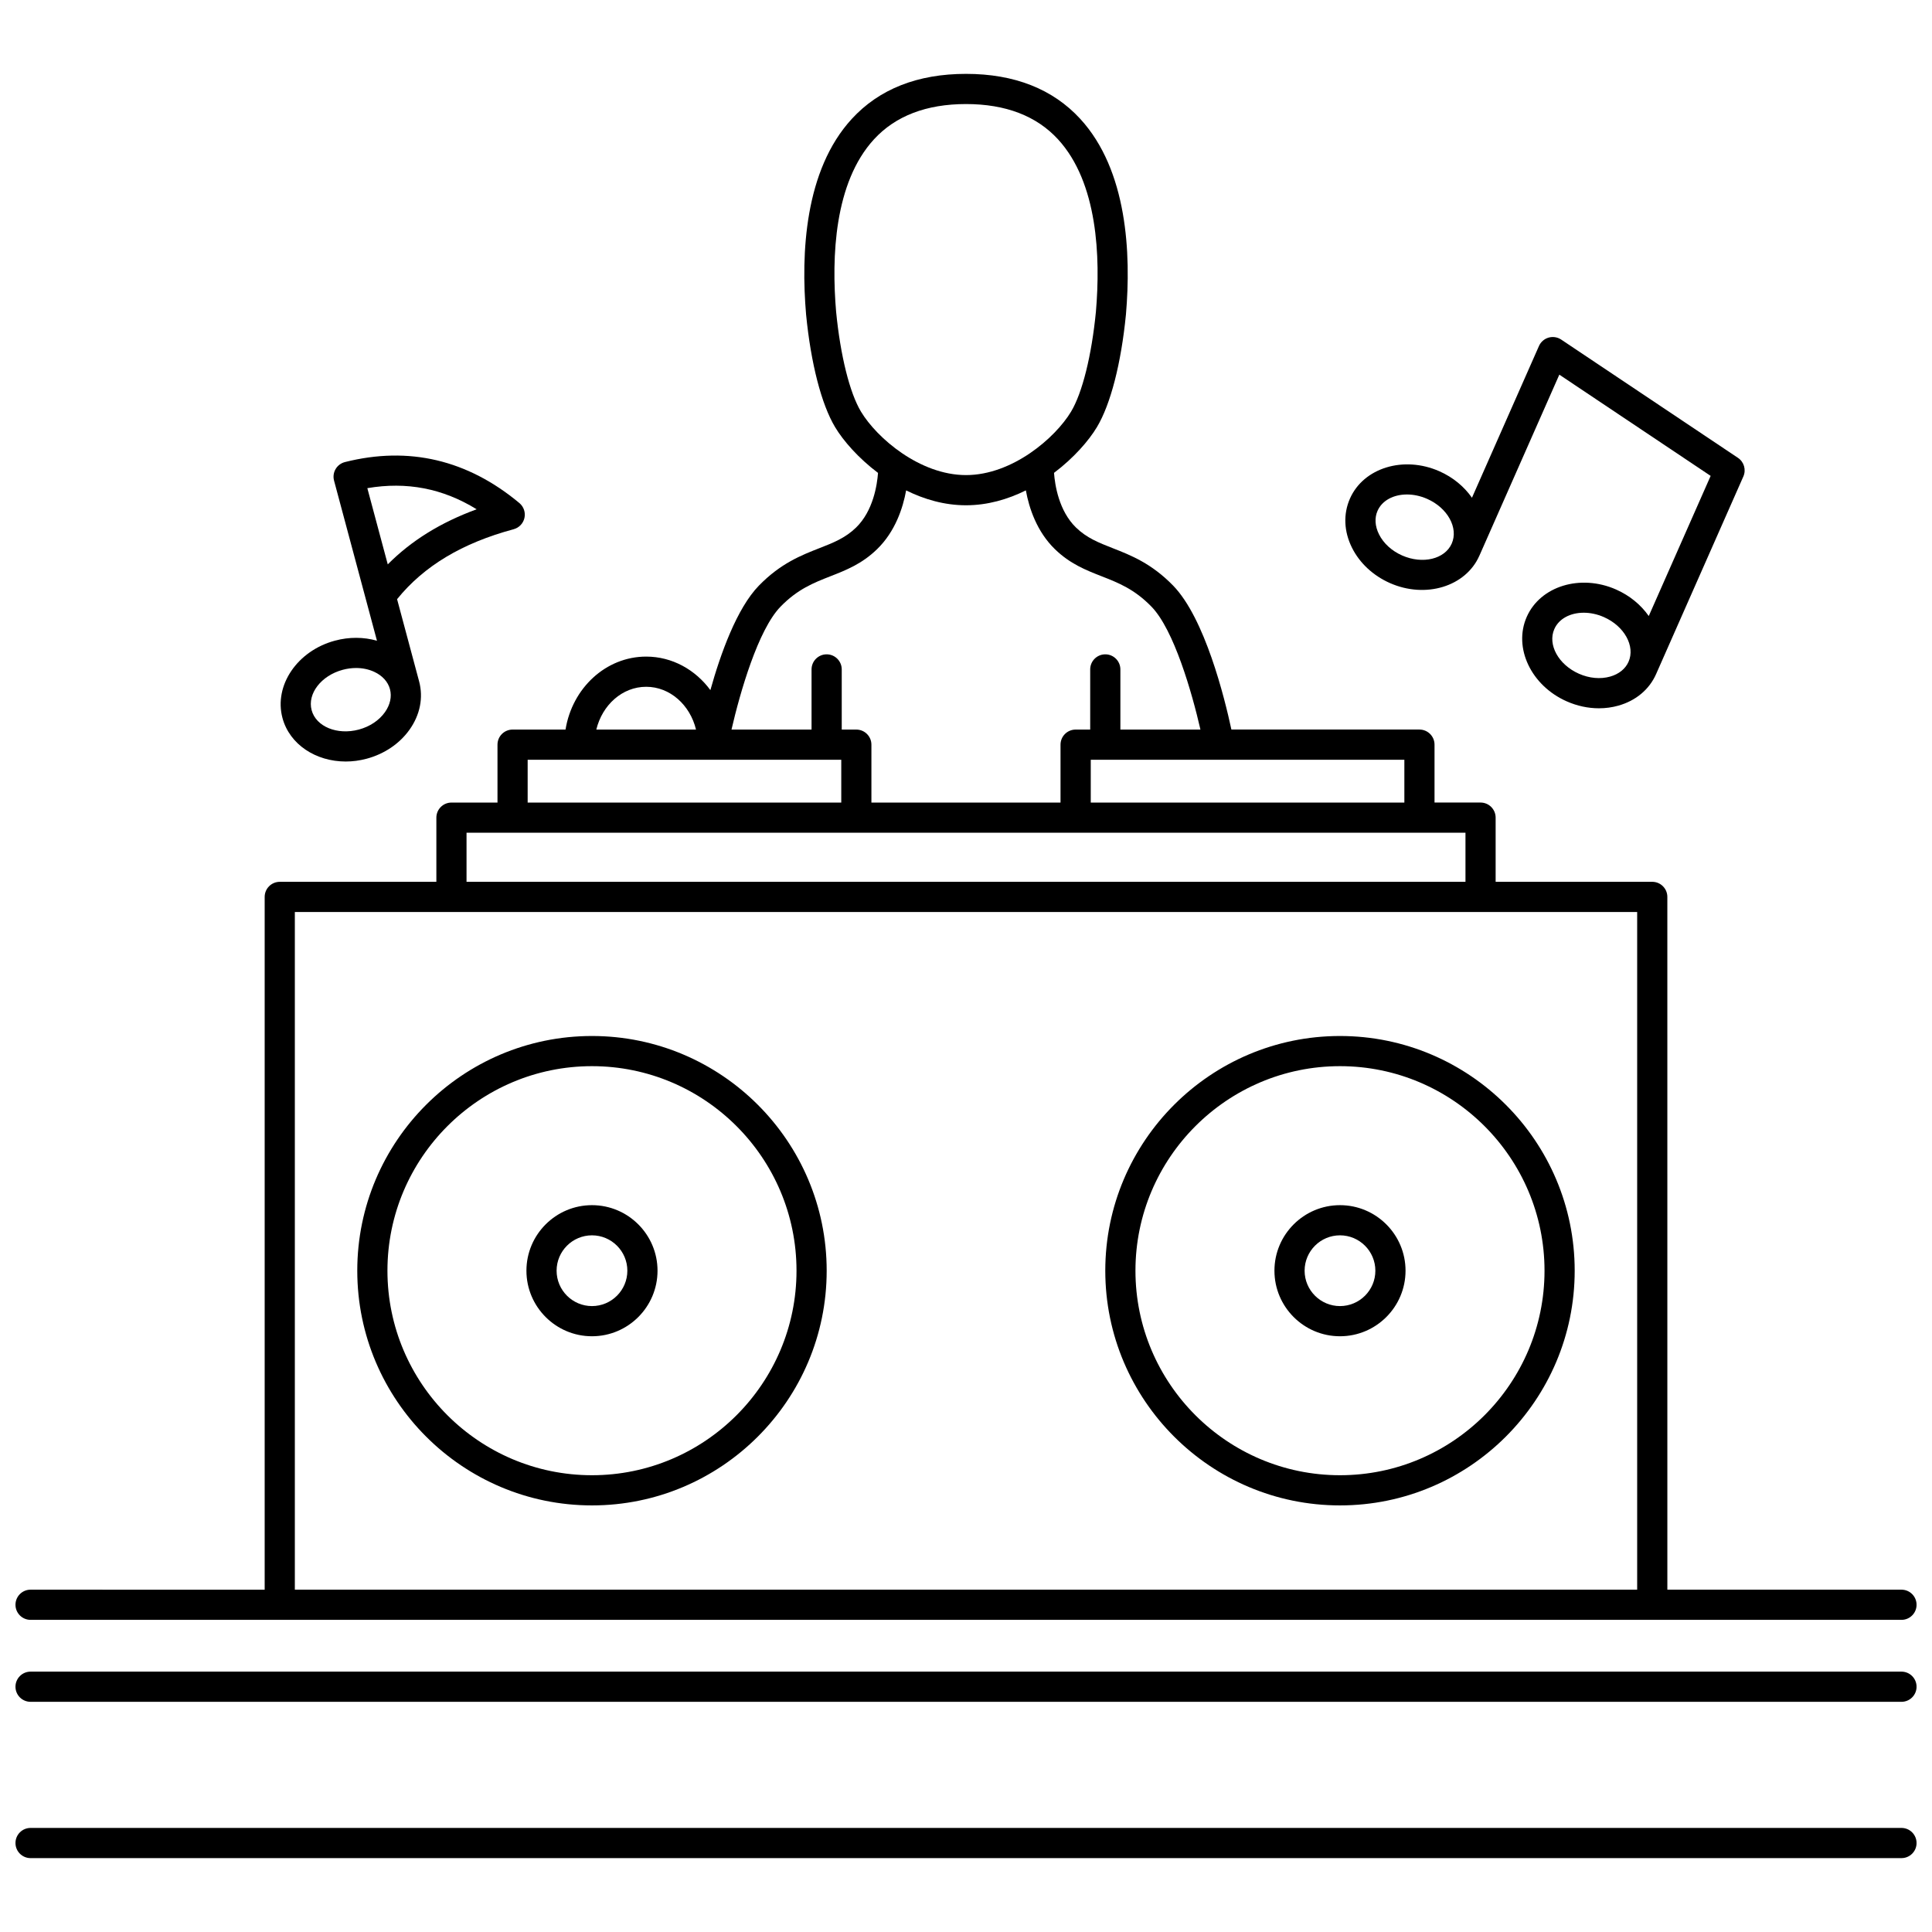
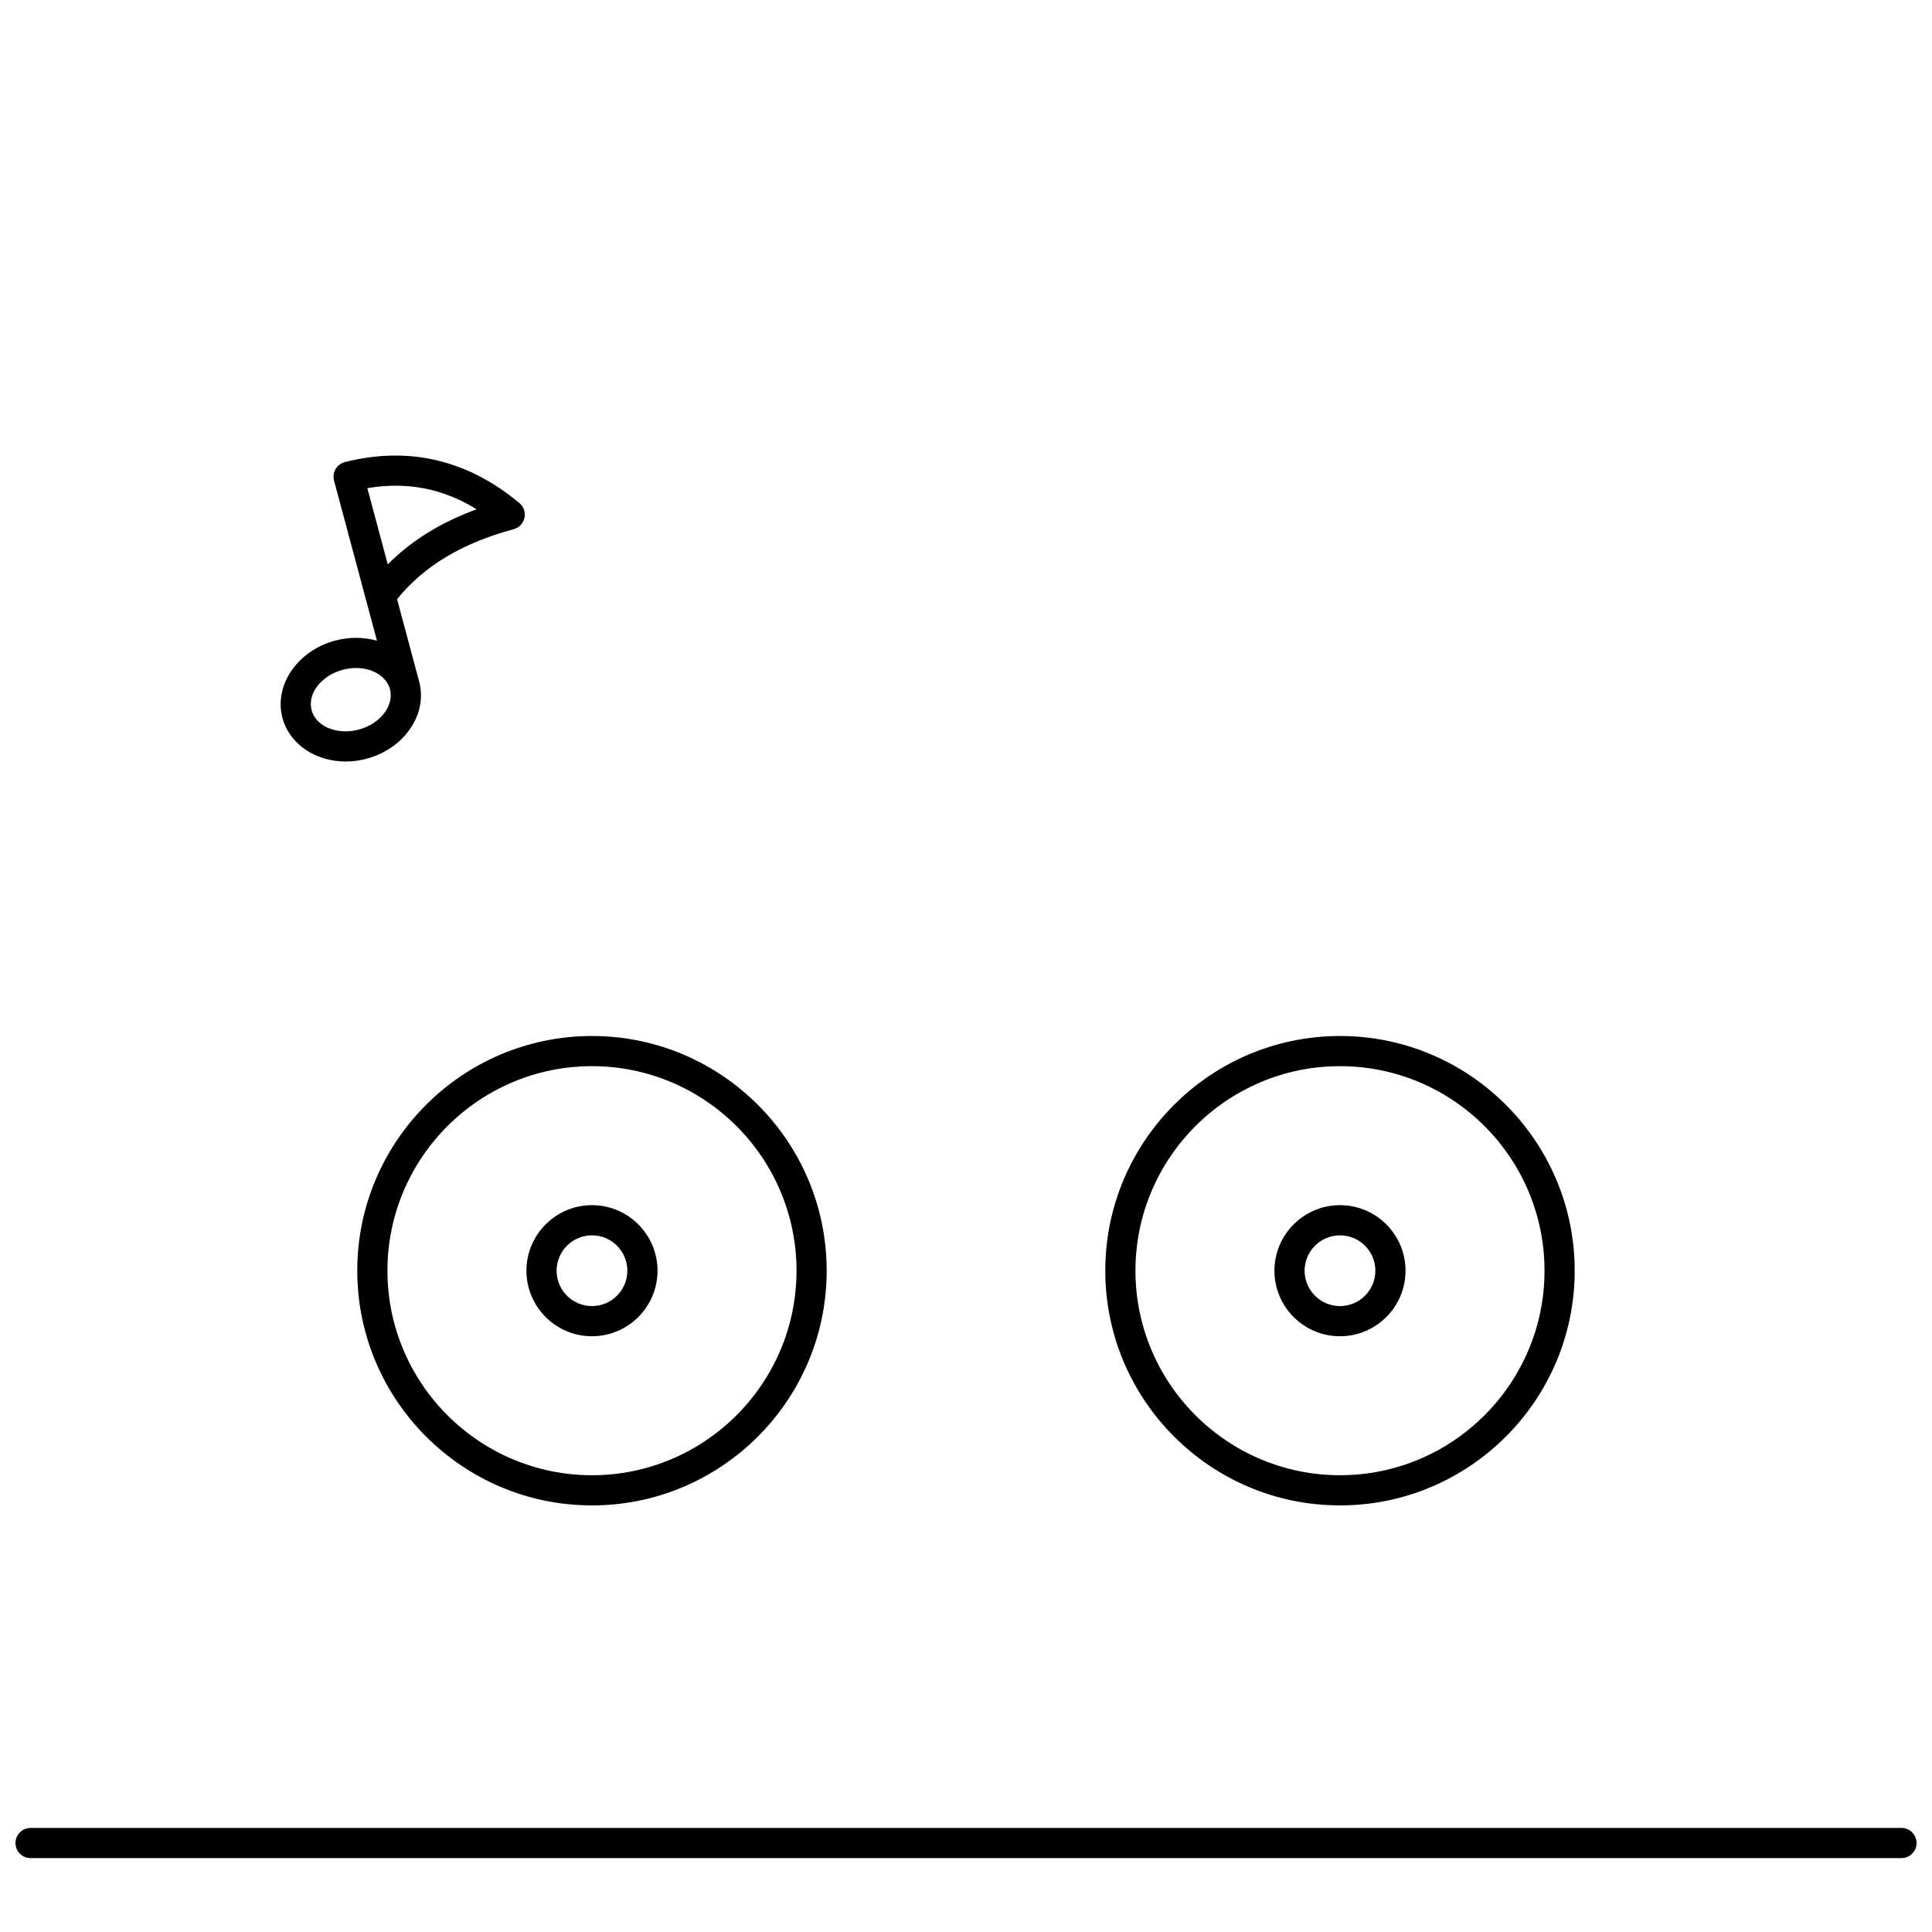
<svg xmlns="http://www.w3.org/2000/svg" width="800px" height="800px" version="1.1" viewBox="144 144 512 512">
  <defs>
    <clipPath id="c">
      <path d="m148.09 163h503.81v411h-503.81z" />
    </clipPath>
    <clipPath id="b">
      <path d="m148.09 586h503.81v9h-503.81z" />
    </clipPath>
    <clipPath id="a">
      <path d="m148.09 628h503.81v9h-503.81z" />
    </clipPath>
  </defs>
  <g clip-path="url(#c)">
-     <path d="m647.91 565.28h-62.043l-0.004-183.59c0-2.207-1.789-4-4-4h-41.504v-17.008c0-2.207-1.789-4-4-4h-12.195v-15.344c0-2.207-1.789-4-4-4h-49.832c-1.805-8.41-7.023-29.5-15.449-38.156-5.731-5.887-11.207-8.031-16.039-9.926-3.672-1.441-6.844-2.684-9.699-5.457-4.527-4.402-5.578-11.238-5.82-14.484 5.215-3.93 9.203-8.508 11.375-12.129 3.621-6.035 6.422-16.902 7.688-29.863 1.383-16.117 0.402-38.188-12.109-51.82-7.269-7.91-17.453-11.926-30.273-11.926s-23.008 4.016-30.277 11.938c-12.512 13.633-13.492 35.703-12.109 51.82 0 0.016 0.004 0.031 0.004 0.047 1.262 12.91 4.062 23.777 7.684 29.816 2.172 3.621 6.16 8.195 11.375 12.129-0.242 3.246-1.293 10.082-5.82 14.484-2.852 2.773-6.023 4.016-9.699 5.453-4.832 1.895-10.309 4.039-16.043 9.926-5.867 6.027-10.176 18.09-12.863 27.699-3.977-5.406-10.125-8.883-17.016-8.883-10.695 0-19.605 8.371-21.371 19.34h-14.031c-2.207 0-4 1.789-4 4v15.344h-12.199c-2.207 0-4 1.789-4 4v17.008l-41.5-0.004c-2.207 0-4 1.789-4 4v183.59l-62.039-0.004c-2.207 0-4 1.789-4 4 0 2.207 1.789 4 4 4h495.81c2.207 0 4-1.789 4-4-0.004-2.207-1.793-4-4-4zm-131.74-208.59h-83.109v-11.344h83.109zm-150.59-130.06c-1.242-14.516-0.508-34.219 10.035-45.707 5.691-6.203 13.898-9.348 24.387-9.348s18.691 3.144 24.387 9.352c10.547 11.492 11.277 31.211 10.039 45.68-1.133 11.598-3.594 21.496-6.582 26.477-4.191 6.984-15.598 16.82-27.84 16.82-12.242 0-23.648-9.836-27.84-16.82-2.992-4.977-5.453-14.863-6.586-26.453zm-14.73 78.141c4.527-4.648 8.754-6.305 13.227-8.059 4.102-1.605 8.348-3.269 12.355-7.168 4.82-4.688 6.852-10.902 7.703-15.586 4.793 2.379 10.168 3.945 15.863 3.945 5.695 0 11.074-1.566 15.863-3.945 0.852 4.68 2.887 10.898 7.703 15.582 4.008 3.898 8.25 5.562 12.355 7.168 4.477 1.754 8.703 3.41 13.227 8.059 5.953 6.113 10.727 22.738 12.98 32.578h-21.215v-15.941c0-2.207-1.789-4-4-4-2.207 0-4 1.789-4 4v15.941h-3.863c-2.207 0-4 1.789-4 4v15.344h-50.117v-15.344c0-2.207-1.789-4-4-4h-3.863v-15.941c0-2.207-1.789-4-4-4-2.207 0-4 1.789-4 4v15.941h-21.215c2.269-9.836 7.043-26.461 12.996-32.574zm-35.609 21.234c6.316 0 11.637 4.82 13.211 11.344l-26.422-0.004c1.574-6.523 6.894-11.34 13.211-11.34zm-31.406 19.34h83.109v11.344h-83.109zm-16.199 19.34h264.73v13.008h-264.73zm-45.5 21.004h355.73v179.59h-355.73z" />
-   </g>
+     </g>
  <g clip-path="url(#b)">
-     <path d="m647.91 587h-495.81c-2.207 0-4 1.789-4 4 0 2.207 1.789 4 4 4h495.81c2.207 0 4-1.789 4-4-0.004-2.211-1.793-4-4-4z" />
-   </g>
+     </g>
  <g clip-path="url(#a)">
    <path d="m647.91 628.42h-495.81c-2.207 0-4 1.789-4 4 0 2.207 1.789 4 4 4h495.81c2.207 0 4-1.789 4-4-0.004-2.207-1.793-4-4-4z" />
  </g>
  <path d="m300.88 463.38c-9.578 0-17.371 7.793-17.371 17.371s7.793 17.371 17.371 17.371c9.578 0 17.371-7.793 17.371-17.371s-7.793-17.371-17.371-17.371zm0 26.746c-5.168 0-9.375-4.207-9.375-9.375 0-5.172 4.207-9.375 9.375-9.375 5.168 0 9.375 4.207 9.375 9.375 0 5.172-4.207 9.375-9.375 9.375z" />
  <path d="m300.88 418.55c-34.297 0-62.199 27.902-62.199 62.199s27.902 62.199 62.199 62.199c34.297 0 62.199-27.902 62.199-62.199s-27.902-62.199-62.199-62.199zm0 116.4c-29.887 0-54.203-24.316-54.203-54.203 0-29.887 24.316-54.203 54.203-54.203 29.887 0 54.203 24.316 54.203 54.203 0 29.887-24.316 54.203-54.203 54.203z" />
  <path d="m499.11 463.38c-9.578 0-17.371 7.793-17.371 17.371s7.793 17.371 17.371 17.371 17.371-7.793 17.371-17.371c0.004-9.578-7.789-17.371-17.371-17.371zm0 26.746c-5.168 0-9.375-4.207-9.375-9.375 0-5.172 4.207-9.375 9.375-9.375s9.375 4.207 9.375 9.375c0.004 5.172-4.203 9.375-9.375 9.375z" />
  <path d="m499.11 418.55c-34.297 0-62.199 27.902-62.199 62.199s27.902 62.199 62.199 62.199 62.199-27.902 62.199-62.199-27.902-62.199-62.199-62.199zm0 116.4c-29.887 0-54.203-24.316-54.203-54.203 0-29.887 24.316-54.203 54.203-54.203s54.203 24.316 54.203 54.203c0 29.887-24.312 54.203-54.203 54.203z" />
  <path d="m280.12 284.25c1.441-0.387 2.547-1.547 2.867-3.004 0.32-1.457-0.199-2.973-1.344-3.93-13.758-11.477-29.312-15.129-46.23-10.863-1.039 0.262-1.93 0.93-2.473 1.852s-0.691 2.023-0.414 3.062l11.375 42.438c-3.512-1.016-7.375-1.035-11.133-0.027-9.98 2.676-16.223 11.871-13.91 20.5 1.883 7.019 8.852 11.531 16.758 11.531 1.812 0 3.676-0.238 5.539-0.738 4.703-1.262 8.738-3.992 11.371-7.695 2.797-3.938 3.699-8.48 2.543-12.801l-5.84-21.789c7.125-8.801 17.25-14.871 30.891-18.535zm-34.109 48.488c-1.555 2.188-4.012 3.824-6.922 4.606-5.727 1.527-11.332-0.773-12.504-5.141-1.172-4.367 2.531-9.172 8.258-10.703 1.18-0.316 2.367-0.473 3.527-0.473 1.691 0 3.32 0.336 4.769 1 2.184 1 3.676 2.637 4.207 4.613v0.004c0.527 1.973 0.055 4.137-1.336 6.094zm0.75-39.172-5.414-20.199c10.434-1.777 19.996 0.062 28.969 5.598-9.531 3.488-17.32 8.316-23.555 14.602z" />
-   <path d="m572.29 300.23c-9.453-4.172-20.082-0.922-23.688 7.246-3.609 8.172 1.148 18.215 10.602 22.391 2.758 1.219 5.672 1.836 8.531 1.836 1.754 0 3.488-0.234 5.152-0.703 4.641-1.312 8.195-4.285 10-8.371 0.004-0.004 0.004-0.008 0.004-0.012 0.004-0.008 0.004-0.012 0.008-0.016l23.109-52.332c0.785-1.777 0.18-3.859-1.434-4.938l-46.848-31.344c-0.98-0.656-2.203-0.844-3.34-0.516-1.133 0.328-2.066 1.145-2.543 2.223l-17.758 40.211c-2.039-2.918-4.992-5.41-8.645-7.023-9.457-4.172-20.082-0.922-23.688 7.246-1.805 4.09-1.613 8.723 0.547 13.039 2.031 4.062 5.602 7.383 10.055 9.352 9.453 4.172 20.078 0.926 23.688-7.242 0 0 0-0.004 0.004-0.004 0-0.004 0-0.004 0.004-0.004l21.188-47.984 40.102 26.828-16.402 37.141c-2.043-2.918-4.996-5.41-8.648-7.023zm3.285 19.156c-0.828 1.871-2.555 3.262-4.863 3.914-2.586 0.73-5.523 0.465-8.277-0.754-5.422-2.394-8.344-7.707-6.519-11.844 1.223-2.773 4.277-4.324 7.793-4.324 1.727 0 3.566 0.375 5.352 1.164 5.422 2.394 8.344 7.711 6.516 11.844zm-46.848-31.344v0.004c-1.828 4.137-7.723 5.551-13.145 3.16-2.754-1.215-4.934-3.207-6.133-5.609-1.074-2.148-1.211-4.363-0.383-6.231 1.223-2.773 4.277-4.324 7.793-4.324 1.727 0 3.566 0.375 5.352 1.164 5.418 2.387 8.344 7.699 6.516 11.836z" />
</svg>